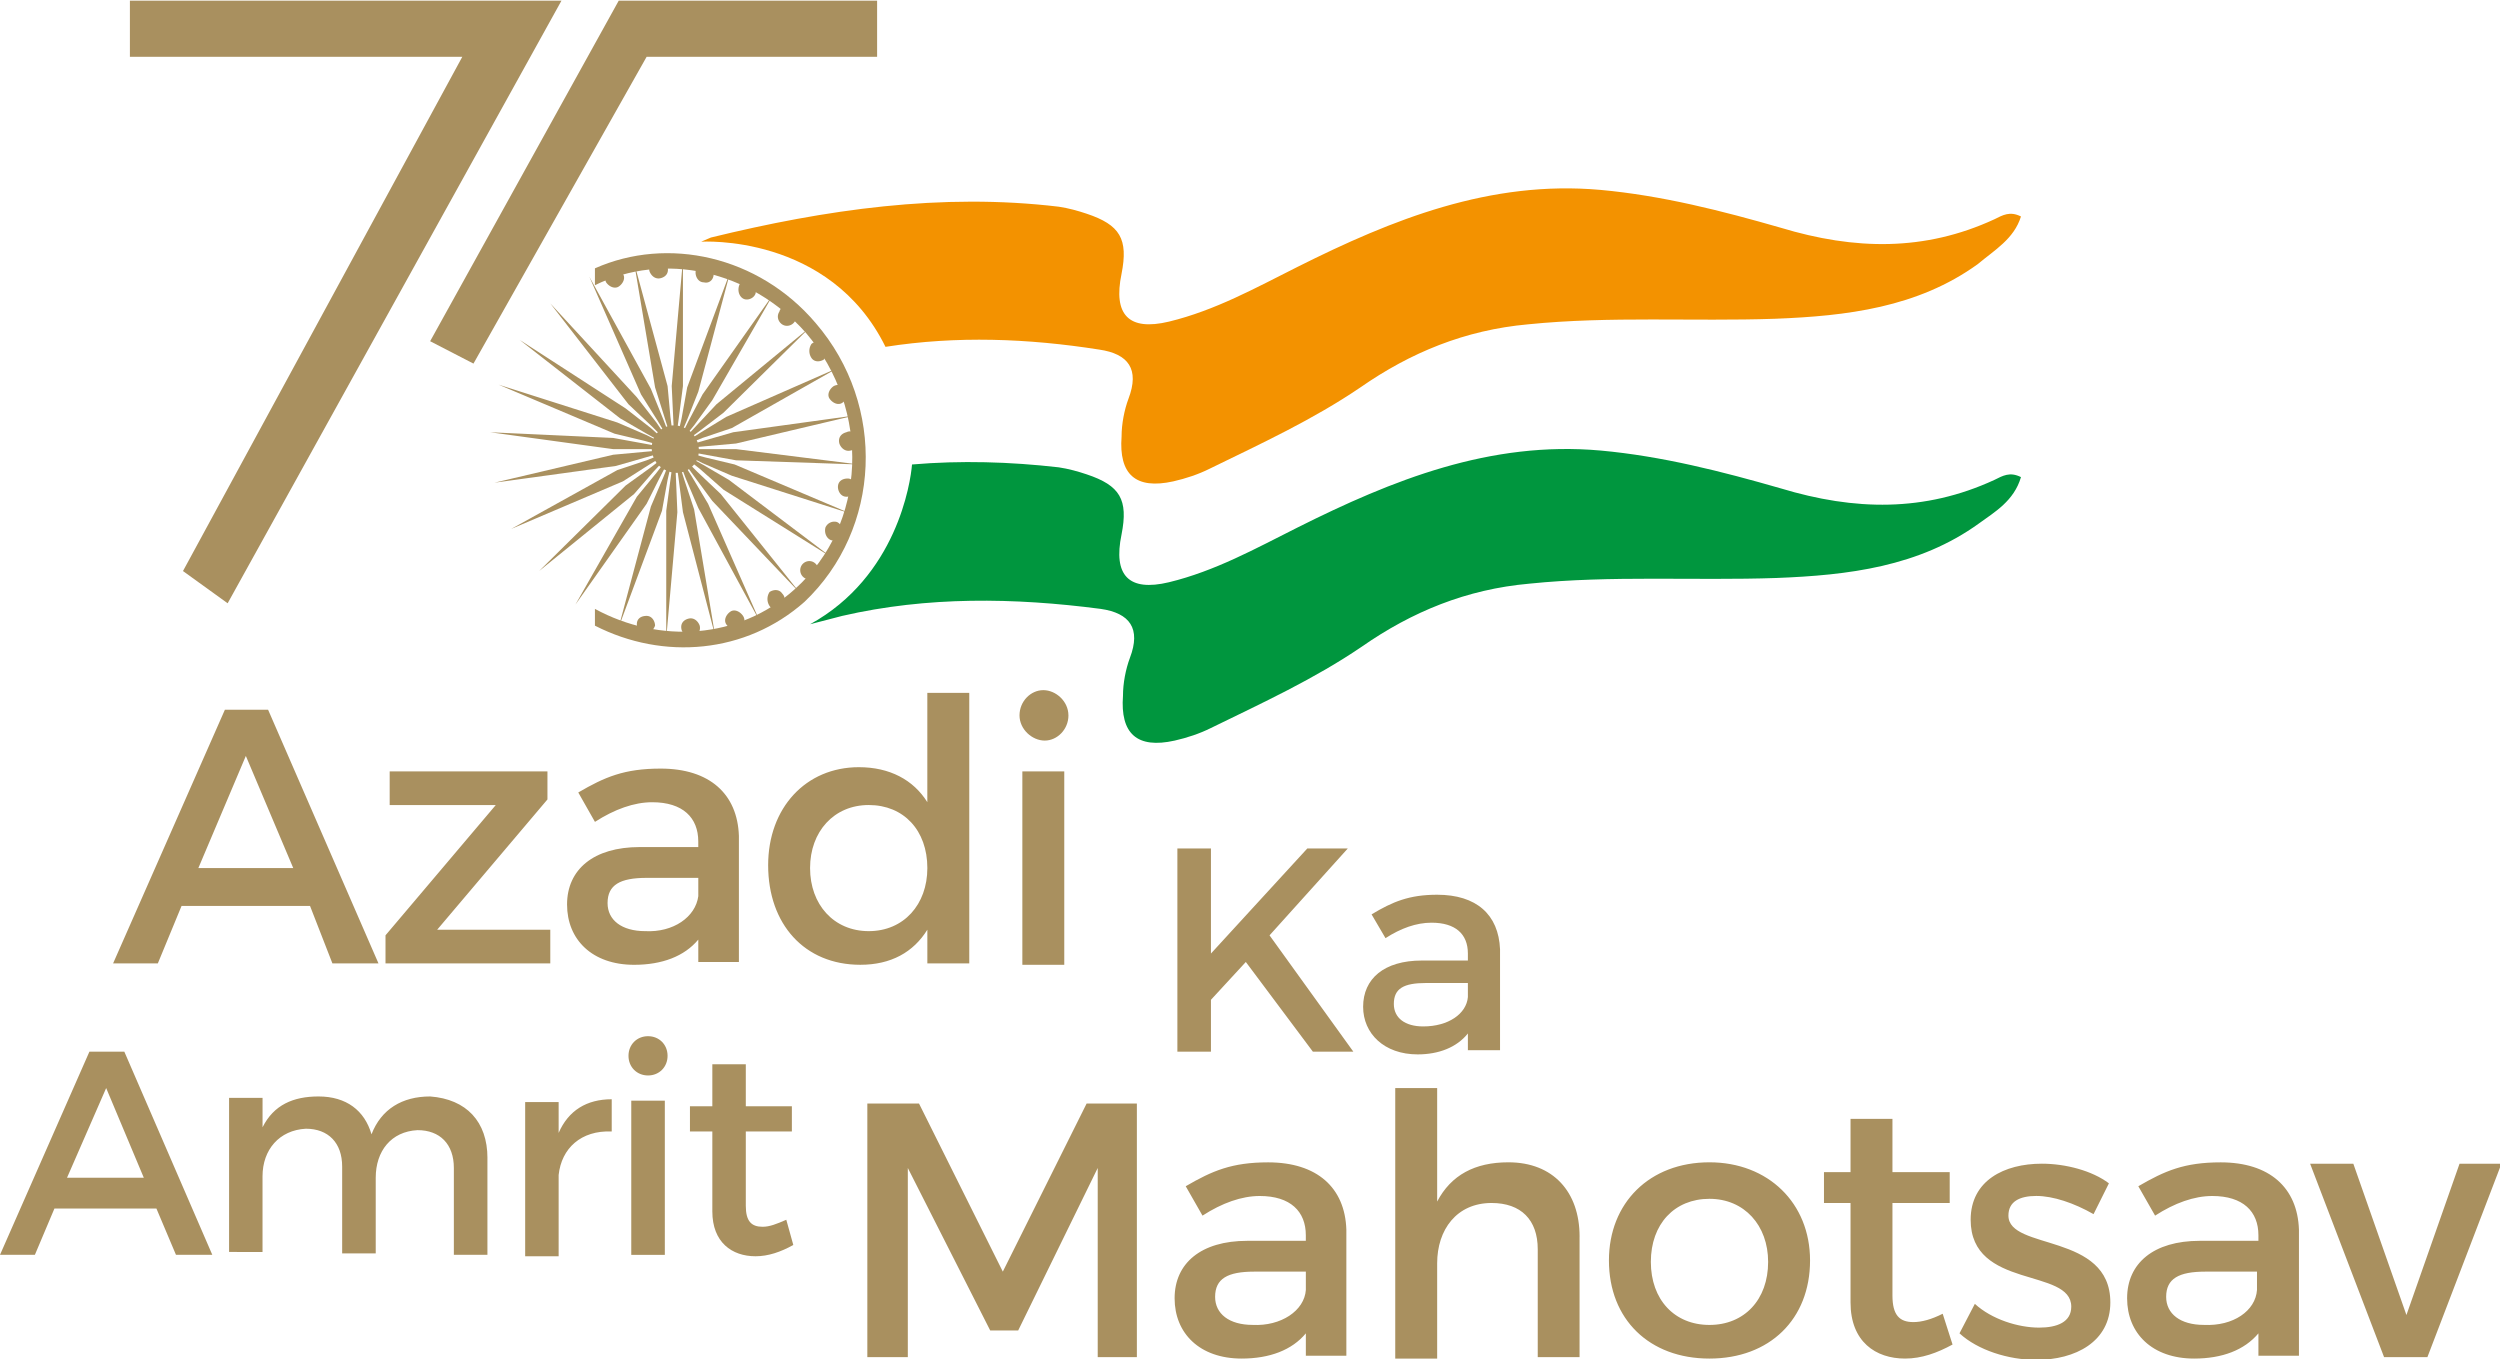
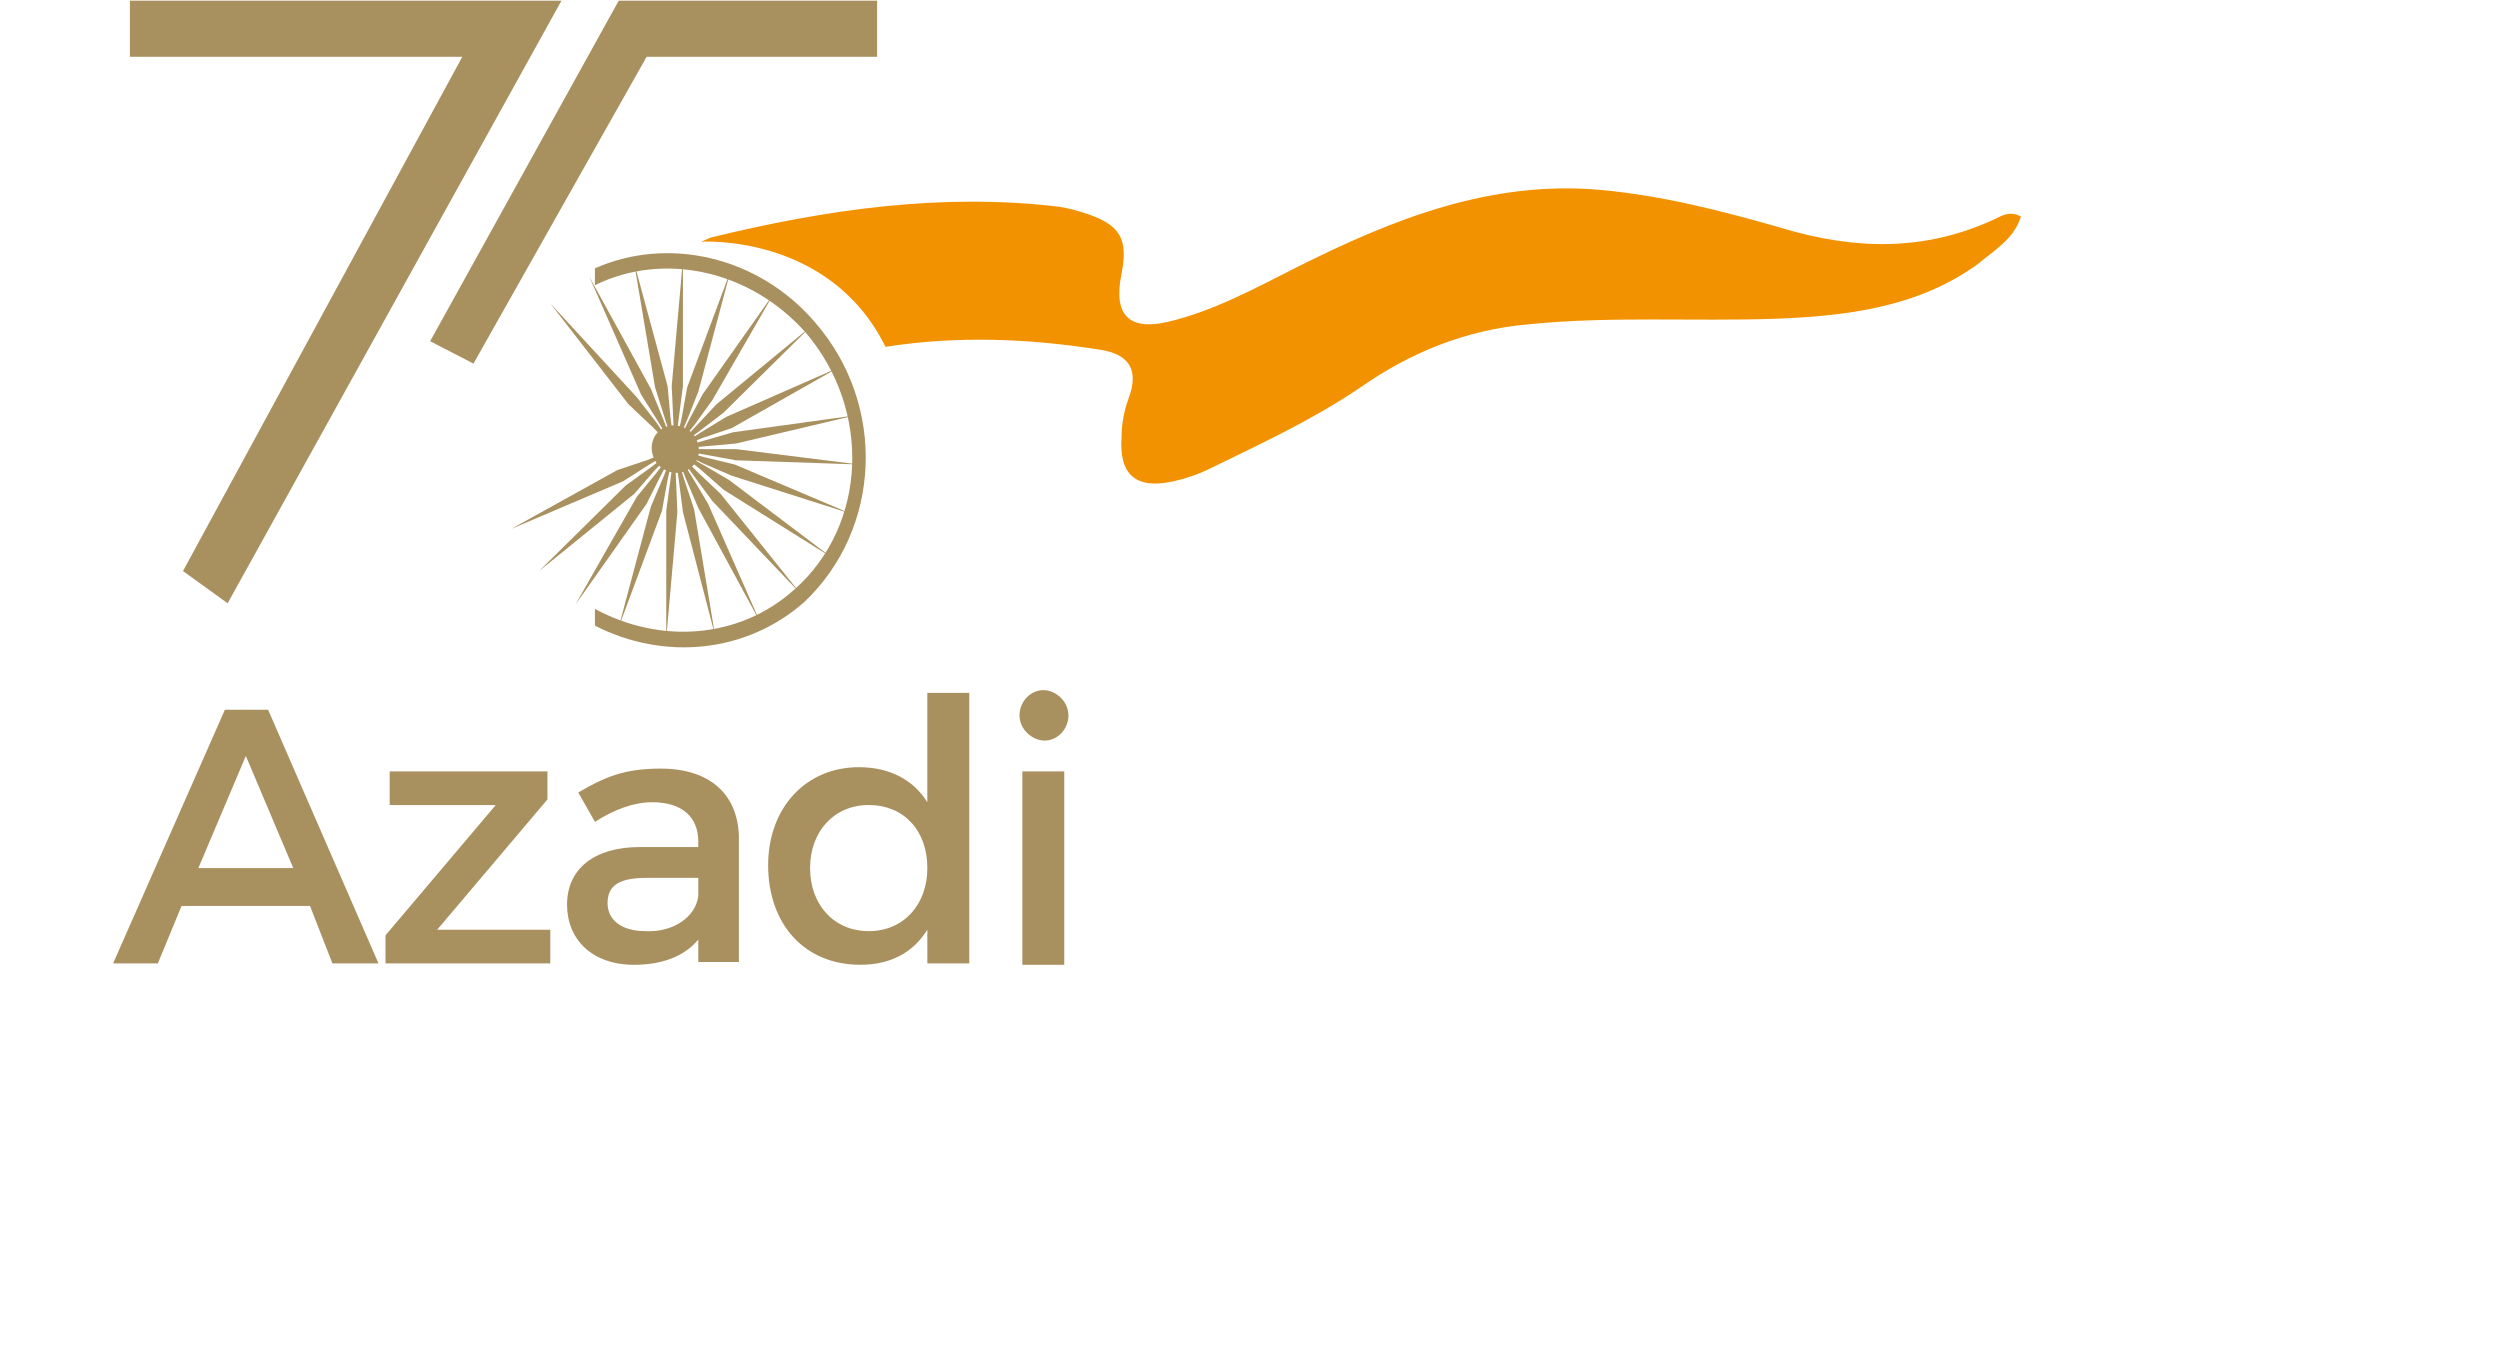
<svg xmlns="http://www.w3.org/2000/svg" width="103" height="56">
  <g fill="rgb(66.275%,56.471%,37.255%)">
    <path d="M12.773 37.324H7.48l-.977 2.367H4.66l4.605-10.449h1.781l4.547 10.449h-1.898zm-.691-1.559l-1.953-4.621-1.957 4.621zm10.473-3.984v1.156l-4.543 5.367h4.66v1.387h-6.789v-1.156l4.543-5.367h-4.371v-1.387zm6.215 7.91v-.98c-.574.691-1.496 1.039-2.645 1.039-1.727 0-2.762-1.039-2.762-2.484s1.094-2.367 2.992-2.367h2.414v-.23c0-.98-.633-1.617-1.898-1.617-.746 0-1.551.289-2.359.809l-.687-1.211c1.09-.637 1.898-.984 3.395-.984 2.012 0 3.164 1.043 3.223 2.773v5.195H28.77zm0-2.773v-.75h-2.129c-1.094 0-1.609.289-1.609 1.039 0 .695.574 1.156 1.555 1.156 1.148.059 2.07-.578 2.184-1.445zm11.164-8.313v11.086h-1.727v-1.387c-.574.926-1.496 1.445-2.762 1.445-2.301 0-3.797-1.676-3.797-4.102 0-2.367 1.555-4.039 3.738-4.039 1.266 0 2.246.52 2.82 1.441v-4.504h1.727zm-1.727 7.16c0-1.559-.977-2.598-2.414-2.598s-2.418 1.098-2.418 2.598.977 2.598 2.418 2.598 2.414-1.098 2.414-2.598zm5.813-6.292c0 .578-.461 1.039-.977 1.039s-1.039-.461-1.039-1.039.461-1.039.98-1.039 1.035.461 1.035 1.039zm-.172 2.309v7.969h-1.727v-7.969zm0 0" />
    <g fill-rule="evenodd">
      <path d="M22.672 12.5l3.566 3.867.805 1.039.75 1.098-.922-.926-.977-.922zm1.609-1.098l2.535 4.617.516 1.27.461 1.215-.691-1.156-.691-1.098zm1.844-.578l1.379 5.082.117 1.27.172 1.328-.402-1.27-.402-1.273zm2.012-.113v5.195l-.172 1.328-.172 1.27-.059-1.328-.059-1.27zm1.957.461l-1.324 4.965-.457 1.152-.52 1.215.289-1.27.23-1.273zm1.785.922l-2.531 4.391-.75 1.039-.805.98.574-1.156.578-1.098zm1.496 1.386l-3.566 3.523-.98.75-1.035.75.863-.926.863-.922zm1.148 1.676l-4.371 2.48-1.207.406-1.152.461 1.094-.695 1.035-.633zm.692 1.961l-4.891 1.156-1.266.113-1.266.117L29 18.156l1.211-.348zm.172 2.02l-5.062-.172-2.531-.461h2.531zm-.344 2.023l-4.891-1.559-1.207-.52-1.152-.578 1.266.344 1.207.289zm-.805 1.789l-4.43-2.773-.98-.863-1.035-.809 1.152.633 1.09.637zm-1.265 1.5l-3.625-3.809-.809-1.098-.746-1.039.922.922.977.926zm-1.668 1.156L28.77 20.93l-.516-1.215-.461-1.211.691 1.098.688 1.152zm-1.844.575l-1.324-5.078-.172-1.328-.172-1.27.402 1.27.402 1.211zm-2.012.117v-5.254l.344-2.539.059 1.27.055 1.328zm0 0" />
      <path d="M25.492 25.836l1.324-4.965.516-1.215.461-1.152-.289 1.27-.23 1.27zm-1.785-.926l2.531-4.445.805-.98.75-.98-.574 1.098-.578 1.152zm-1.496-1.383l3.566-3.523 1.039-.75.977-.75-.863.922-.805.926zm-1.152-1.734l4.375-2.426 1.207-.402 1.152-.461-1.035.633-1.094.695zm0 0" />
-       <path d="M20.371 19.887l4.891-1.152 1.266-.117 1.266-.113-1.207.344-1.211.348zm-.176-2.078l5.066.234 2.531.461h-2.531zm.348-1.961l4.891 1.559 1.207.52 1.152.578-1.266-.348-1.207-.289zM21.406 14l4.371 2.828 1.039.809.977.867-1.152-.637-1.094-.633zm3.739-2.887c.176-.117.402 0 .52.172s0 .406-.172.52-.402 0-.52-.172c-.113-.23 0-.461.172-.52zm1.898-.402c.23-.059.406.113.461.285.059.234-.055.406-.285.465s-.402-.117-.461-.289c-.059-.23.113-.406.285-.461zm2.016.172c.23 0 .344.23.344.402 0 .23-.172.406-.402.348-.23 0-.344-.23-.344-.402 0-.234.172-.348.402-.348zm1.839.691c.176.059.289.289.23.52-.055.176-.285.289-.461.23s-.285-.285-.227-.52.285-.344.457-.23zm1.727 1.156c.176.113.23.348.117.52s-.348.23-.52.113-.23-.344-.113-.52c.055-.23.344-.285.516-.113zm1.324 1.5c.172.172.117.406 0 .578-.172.113-.402.113-.516-.059a.52.52 0 0 1 0-.578c.113-.113.402-.113.516.059zm.922 1.848c.113.172 0 .406-.172.52s-.402 0-.52-.172 0-.406.172-.52c.23-.117.461 0 .52.172zm.461 2.02a.36.36 0 0 1-.289.465c-.23.055-.402-.117-.461-.289-.059-.23.059-.406.289-.465.23-.113.402.059.461.289zm-.059 2.023c0 .23-.172.344-.402.344s-.348-.23-.348-.402c0-.23.176-.348.406-.348.172 0 .344.172.344.406zm-.574 1.902c-.059.23-.289.289-.461.23s-.289-.285-.23-.52a.4.4 0 0 1 .461-.23c.172.059.285.289.23.52zm-1.039 1.676c-.113.172-.344.23-.516.113a.38.38 0 0 1-.117-.52c.113-.176.348-.23.52-.113s.23.348.113.52zm-1.437 1.328c-.172.113-.402.113-.516-.059a.52.52 0 0 1 0-.578c.172-.113.402-.113.516.059.172.172.117.406 0 .578zm-1.782.868c-.176.113-.406 0-.52-.176s0-.402.172-.52.402 0 .52.176.055.402-.172.52zm-1.902.343c-.227.059-.402-.113-.457-.289-.059-.23.055-.402.285-.461s.402.117.461.289c.059.23-.113.461-.289.461zm-1.953-.113c-.23 0-.348-.23-.348-.406 0-.23.172-.344.402-.344s.348.23.348.402c-.059.172-.23.348-.402.348zm0 0" />
      <path d="M27.16 17.754c.402-.348.977-.289 1.379.113.348.406.348 1.039-.055 1.387s-.98.289-1.383-.117c-.344-.402-.344-1.039.059-1.383zm6.445-4.445c-2.359-2.773-6.102-3.582-9.094-2.254v.695c2.82-1.387 6.387-.637 8.691 1.961 2.703 3.176 2.531 7.91-.461 10.566-2.301 2.078-5.582 2.25-8.23.809v.691c2.82 1.441 6.215 1.156 8.633-.98 3.164-3.004 3.395-8.082.461-11.488zm0 0" />
    </g>
-     <path d="M54.09 43.328l-2.762-3.695-1.437 1.559v2.137h-1.383v-8.371h1.383v4.328l3.969-4.328h1.668l-3.223 3.578 3.453 4.793zm6.387 0v-.75c-.461.578-1.207.863-2.07.863-1.383 0-2.246-.863-2.246-1.961 0-1.156.863-1.906 2.418-1.906h1.898v-.289c0-.809-.52-1.27-1.496-1.27-.633 0-1.266.23-1.898.637l-.574-.98c.863-.52 1.551-.809 2.703-.809 1.609 0 2.531.809 2.59 2.25v4.156h-1.324zm0-2.25V40.5H58.75c-.922 0-1.324.23-1.324.863 0 .578.461.926 1.211.926 1.035 0 1.781-.52 1.84-1.211zm-22.614 4.387l3.453 6.926 3.453-6.926h2.07v10.449h-1.613v-7.793l-3.277 6.695h-1.152l-3.395-6.695v7.793h-1.668V45.465zm15.938 10.449v-.98c-.574.691-1.496 1.039-2.645 1.039-1.727 0-2.762-1.039-2.762-2.484s1.09-2.367 2.992-2.367H53.8v-.23c0-.98-.633-1.617-1.898-1.617-.746 0-1.555.289-2.359.809l-.691-1.211c1.094-.637 1.902-.984 3.395-.984 2.016 0 3.168 1.043 3.223 2.773v5.195h-1.668zm0-2.773v-.75h-2.129c-1.094 0-1.609.289-1.609 1.039 0 .695.574 1.156 1.551 1.156 1.152.059 2.129-.578 2.188-1.445zm11.277-2.192v4.965h-1.723v-4.445c0-1.215-.691-1.906-1.902-1.906-1.437 0-2.242 1.098-2.242 2.484v3.926h-1.727V44.828h1.727v4.676c.574-1.094 1.555-1.617 2.934-1.617 1.844 0 2.934 1.215 2.934 3.063zm9.496.981c0 2.426-1.668 4.043-4.145 4.043s-4.141-1.617-4.141-4.043c0-2.367 1.668-4.043 4.141-4.043 2.418 0 4.145 1.676 4.145 4.043zm-6.559.059c0 1.559.977 2.598 2.414 2.598s2.418-1.039 2.418-2.598c0-1.5-.977-2.598-2.418-2.598s-2.414 1.039-2.414 2.598zm12.43 3.406c-.633.344-1.27.578-1.957.578-1.211 0-2.246-.695-2.246-2.312v-4.098h-1.094v-1.27h1.094v-2.195h1.727v2.195h2.359v1.27h-2.359v3.813c0 .805.289 1.094.863 1.094.344 0 .75-.113 1.207-.344zm3.45-6.122c-.687 0-1.148.23-1.148.809 0 1.445 4.199.691 4.199 3.578 0 1.617-1.437 2.367-3.051 2.367-1.148 0-2.414-.402-3.164-1.094l.633-1.215c.691.637 1.785.98 2.648.98.746 0 1.324-.23 1.324-.863 0-1.617-4.145-.695-4.145-3.582 0-1.613 1.383-2.309 2.934-2.309.98 0 2.074.289 2.762.809l-.633 1.27c-.805-.461-1.668-.75-2.359-.75zm9.152 6.641v-.98c-.578.691-1.496 1.039-2.648 1.039-1.727 0-2.762-1.039-2.762-2.484s1.094-2.367 2.992-2.367h2.418v-.23c0-.98-.633-1.617-1.902-1.617-.746 0-1.551.289-2.355.809l-.691-1.211c1.094-.637 1.898-.984 3.395-.984 2.012 0 3.164 1.043 3.223 2.773v5.195h-1.668zm-.059-2.773v-.75h-2.129c-1.094 0-1.613.289-1.613 1.039 0 .695.578 1.156 1.555 1.156 1.207.059 2.129-.578 2.188-1.445zm3.969-5.196l2.188 6.234 2.188-6.234h1.727l-3.051 7.969h-1.785l-3.047-7.969zM6.445 49.793H2.242l-.805 1.906H0l3.684-8.371h1.438l3.625 8.371H7.25zm-.52-1.27l-1.551-3.695-1.613 3.695zm0 0" />
-     <path d="M20.082 47.715v3.984h-1.383v-3.578c0-.984-.574-1.559-1.496-1.559-1.09.055-1.723.863-1.723 1.961v3.117h-1.383v-3.578c0-.98-.574-1.559-1.496-1.559-1.094.059-1.785.863-1.785 1.961v3.117H9.438v-6.348h1.379v1.211c.461-.922 1.266-1.27 2.305-1.27 1.148 0 1.898.578 2.184 1.559.402-1.039 1.266-1.559 2.418-1.559 1.496.113 2.359 1.039 2.359 2.539zm5.121-2.426v1.328c-1.266-.055-2.07.695-2.187 1.793v3.348h-1.379v-6.352h1.379v1.27c.402-.922 1.152-1.387 2.188-1.387zm2.301-1.789c0 .461-.344.809-.805.809s-.805-.348-.805-.809.344-.809.805-.809.805.348.805.809zm-.113 1.848V51.7h-1.383v-6.352zm5.293 5.945c-.52.289-1.035.465-1.555.465-.977 0-1.781-.578-1.781-1.848v-3.293h-.922v-1.039h.922v-1.73h1.379v1.73h1.898v1.039h-1.898v3.063c0 .633.23.863.691.863.289 0 .574-.113.977-.289zm0 0" />
  </g>
  <g fill-rule="evenodd">
    <path d="M83.262 8.918c-.457-.23-.746-.055-1.094.117-2.875 1.328-5.754 1.27-8.801.348-2.418-.695-4.891-1.328-7.426-1.559-4.543-.406-8.57 1.211-12.484 3.172-1.727.867-3.395 1.793-5.293 2.254-1.672.402-2.305-.289-1.957-1.965.285-1.441-.059-2.02-1.437-2.48-.348-.117-.75-.23-1.152-.289-4.832-.578-9.609.117-14.328 1.27l-.402.172s5.293-.344 7.594 4.332c2.938-.461 5.871-.348 8.805.113 1.207.176 1.668.809 1.207 2.023-.172.461-.285 1.039-.285 1.559-.117 1.559.574 2.191 2.129 1.848.516-.117 1.035-.289 1.496-.52 2.129-1.039 4.258-2.023 6.215-3.352 2.07-1.441 4.316-2.363 6.902-2.598 3.398-.344 6.793-.113 10.188-.23 2.934-.113 5.867-.461 8.344-2.25.688-.578 1.496-1.039 1.781-1.965zm0 0" fill="rgb(95.294%,57.255%,0%)" />
-     <path d="M83.262 19.656c-.457-.23-.746-.055-1.094.117-2.875 1.328-5.754 1.27-8.801.348-2.418-.695-4.891-1.328-7.426-1.559-4.543-.406-8.57 1.211-12.484 3.172-1.727.867-3.395 1.793-5.293 2.254-1.672.402-2.305-.289-1.957-1.965.285-1.441-.059-2.02-1.437-2.48-.348-.117-.75-.23-1.152-.289-2.016-.23-4.027-.289-6.043-.117-.059.75-.633 4.621-4.199 6.582l1.324-.344c3.508-.809 7.078-.754 10.645-.289 1.207.172 1.668.809 1.207 2.02-.172.461-.285 1.039-.285 1.559-.117 1.559.574 2.195 2.129 1.848.516-.117 1.035-.289 1.496-.52 2.129-1.039 4.258-2.02 6.211-3.348 2.074-1.445 4.316-2.367 6.906-2.598 3.395-.348 6.789-.117 10.184-.234 2.938-.113 5.871-.461 8.344-2.25.633-.461 1.441-.922 1.727-1.906zm0 0" fill="rgb(0%,58.824%,24.314%)" />
    <path d="M5.352.027V2.34h13.695L7.539 23.527l1.84 1.328L23.133.027zm30.785 0H25.492l-7.77 14.031 1.785.922 7.134-12.64h9.496zm0 0" fill="rgb(66.275%,56.471%,37.255%)" />
  </g>
</svg>